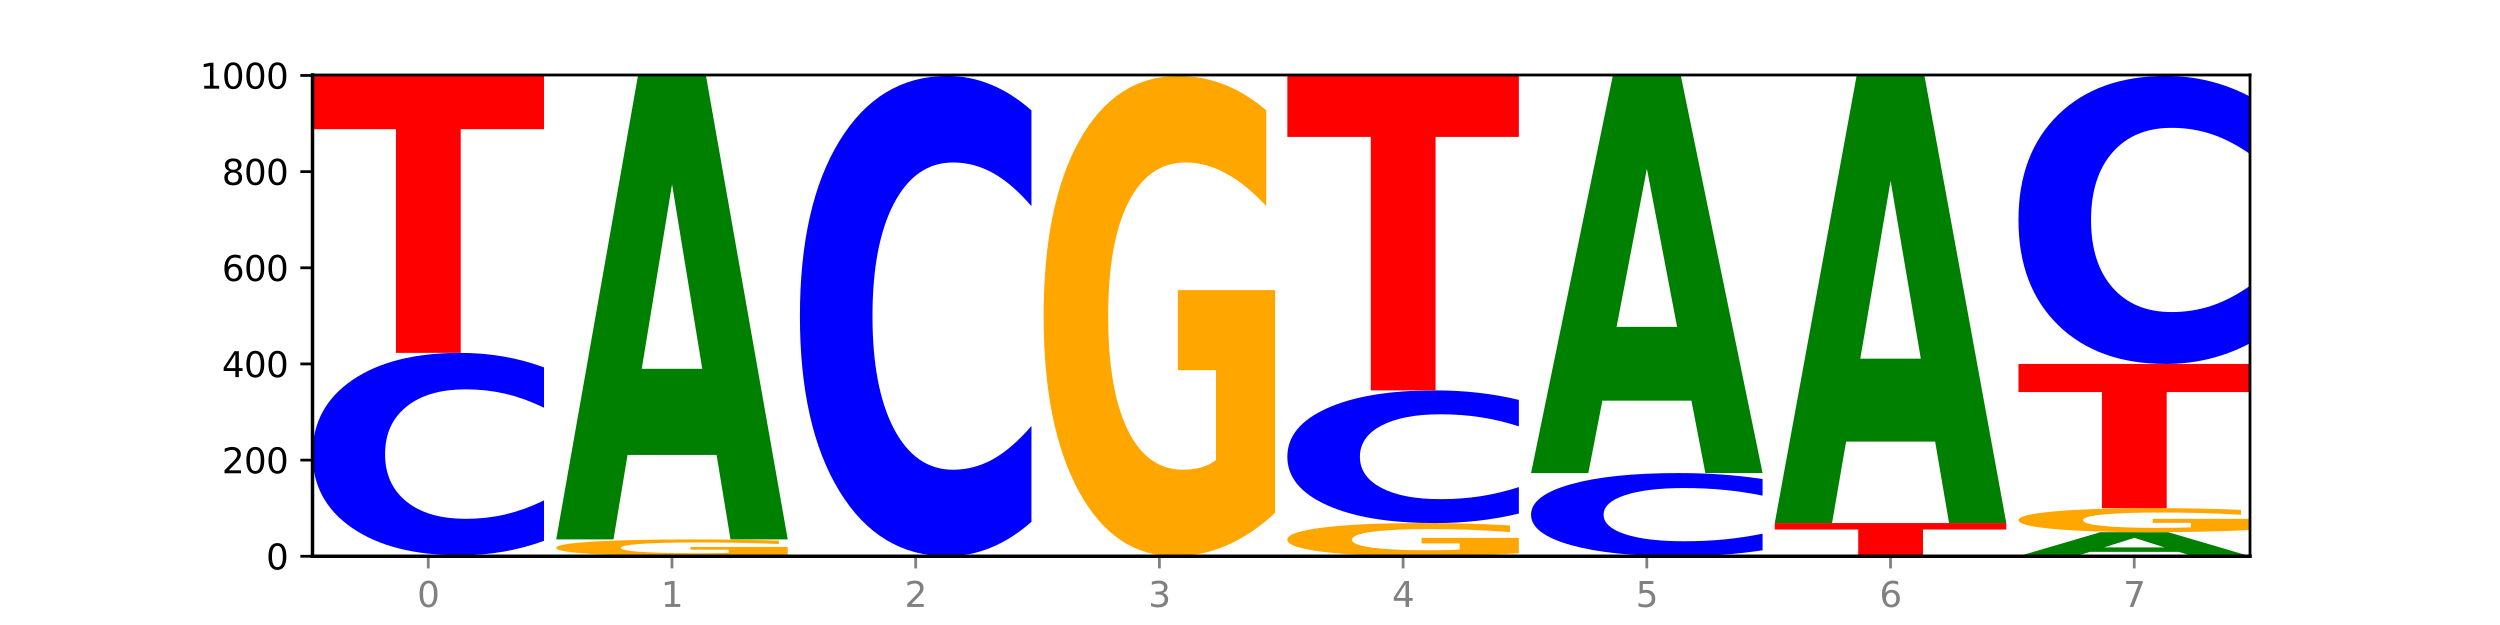
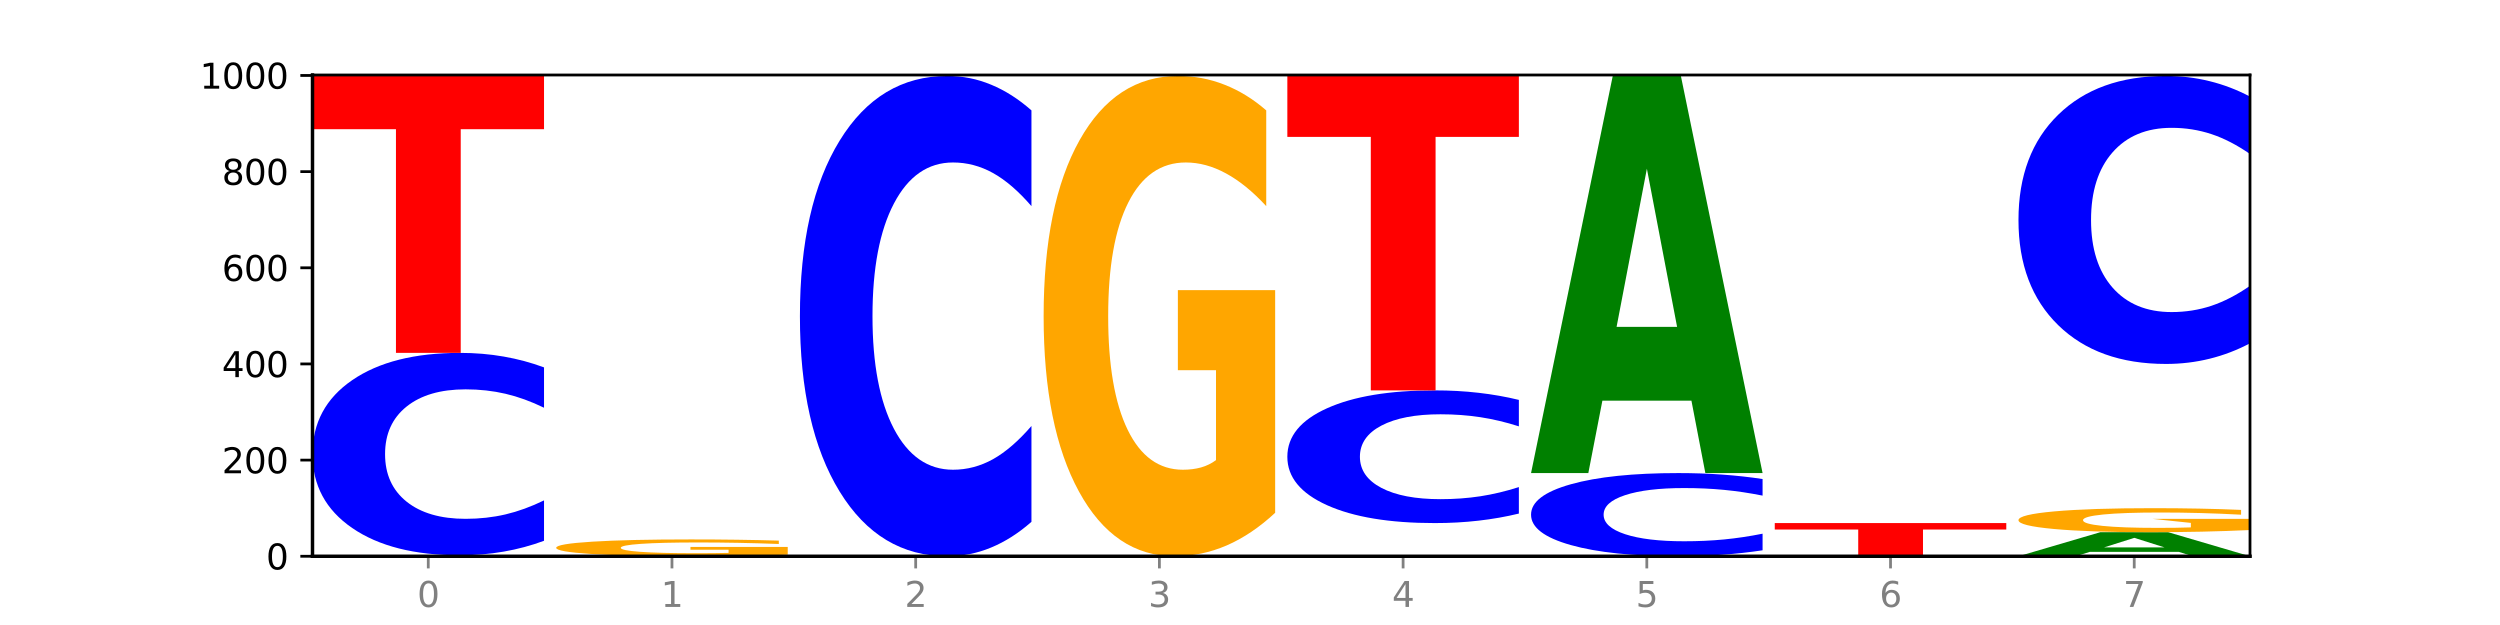
<svg xmlns="http://www.w3.org/2000/svg" xmlns:xlink="http://www.w3.org/1999/xlink" width="720pt" height="180pt" viewBox="0 0 720 180" version="1.1">
  <defs>
    <style type="text/css">*{stroke-linejoin: round; stroke-linecap: butt}</style>
  </defs>
  <g id="figure_1">
    <g id="patch_1">
      <path d="M 0 180  L 720 180  L 720 0  L 0 0  z " style="fill: #ffffff" />
    </g>
    <g id="axes_1">
      <g id="patch_2">
        <path d="M 90 160.2  L 648 160.2  L 648 21.6  L 90 21.6  z " style="fill: #ffffff" />
      </g>
      <g id="line2d_1">
        <path d="M 90 160.2  L 648 160.2  " clip-path="url(#pc038d9a938)" style="fill: none; stroke: #000000; stroke-width: 0.5; stroke-linecap: square" />
      </g>
      <g id="patch_3">
        <path d="M 136.189 160.175  L 110.545 160.175  L 106.496 160.2  L 90 160.2  L 113.558 160.062  L 133.121 160.062  L 156.679 160.2  L 140.197 160.2  L 136.189 160.175  z M 114.635 160.149  L 132.058 160.149  L 123.36 160.094  L 114.635 160.149  z " clip-path="url(#pc038d9a938)" style="fill: #008000" />
      </g>
      <g id="patch_4">
-         <path d="M 156.679 160.049  Q 149.955 160.055 142.722 160.058  Q 135.489 160.062 127.778 160.062  Q 110.353 160.062 100.177 160.043  Q 90 160.024 90 159.992  Q 90 159.96 100.356 159.942  Q 110.727 159.923 128.764 159.923  Q 135.713 159.923 142.079 159.926  Q 148.46 159.928 154.109 159.933  L 154.109 159.961  Q 148.281 159.954 142.513 159.951  Q 136.744 159.948 130.946 159.948  Q 120.216 159.948 114.403 159.96  Q 108.59 159.971 108.59 159.992  Q 108.59 160.014 114.194 160.025  Q 119.798 160.037 130.109 160.037  Q 132.919 160.037 135.325 160.036  Q 137.731 160.035 139.643 160.034  L 139.643 160.008  L 128.66 160.008  L 128.66 159.985  L 156.679 159.985  L 156.679 160.049  z " clip-path="url(#pc038d9a938)" style="fill: #ffa600" />
-       </g>
+         </g>
      <g id="patch_5">
        <path d="M 156.679 155.745  Q 151.102 157.816 145.07 158.863  Q 139.039 159.923 132.47 159.923  Q 112.882 159.923 101.441 152.072  Q 90 144.221 90 130.795  Q 90 117.321 101.441 109.482  Q 112.882 101.631 132.47 101.631  Q 139.039 101.631 145.07 102.69  Q 151.102 103.738 156.679 105.809  L 156.679 117.429  Q 151.051 114.684 145.591 113.407  Q 140.131 112.131 134.1 112.131  Q 123.281 112.131 117.082 117.104  Q 110.899 122.065 110.899 130.795  Q 110.899 139.489 117.082 144.462  Q 123.281 149.423 134.1 149.423  Q 140.131 149.423 145.591 148.147  Q 151.051 146.858 156.679 144.113  L 156.679 155.745  z " clip-path="url(#pc038d9a938)" style="fill: #0000ff" />
      </g>
      <g id="patch_6">
        <path d="M 90 21.6  L 156.679 21.6  L 156.679 37.208  L 132.69 37.208  L 132.69 101.631  L 114.036 101.631  L 114.036 37.208  L 90 37.208  L 90 21.6  z " clip-path="url(#pc038d9a938)" style="fill: #ff0000" />
      </g>
      <g id="patch_7">
        <path d="M 226.868 159.762  Q 220.143 159.981 212.91 160.091  Q 205.678 160.2 197.967 160.2  Q 180.542 160.2 170.365 159.547  Q 160.189 158.895 160.189 157.778  Q 160.189 156.649 170.545 156.002  Q 180.916 155.354 198.953 155.354  Q 205.902 155.354 212.268 155.442  Q 218.649 155.529 224.298 155.701  L 224.298 156.667  Q 218.47 156.446 212.701 156.337  Q 206.933 156.227 201.135 156.227  Q 190.405 156.227 184.592 156.629  Q 178.779 157.031 178.779 157.778  Q 178.779 158.519 184.383 158.924  Q 189.987 159.327 200.298 159.327  Q 203.107 159.327 205.513 159.304  Q 207.919 159.28 209.832 159.23  L 209.832 158.323  L 198.848 158.323  L 198.848 157.515  L 226.868 157.515  L 226.868 159.762  z " clip-path="url(#pc038d9a938)" style="fill: #ffa600" />
      </g>
      <g id="patch_8">
-         <path d="M 206.377 131.013  L 180.734 131.013  L 176.685 155.354  L 160.189 155.354  L 183.747 21.738  L 203.31 21.738  L 226.868 155.354  L 210.386 155.354  L 206.377 131.013  z M 184.824 106.215  L 202.247 106.215  L 193.549 53.066  L 184.824 106.215  z " clip-path="url(#pc038d9a938)" style="fill: #008000" />
-       </g>
+         </g>
      <g id="patch_9">
        <path d="M 297.057 150.285  Q 291.479 155.2 285.448 157.686  Q 279.417 160.2 272.848 160.2  Q 253.259 160.2 241.818 141.57  Q 230.377 122.94 230.377 91.081  Q 230.377 59.108 241.818 40.507  Q 253.259 21.877 272.848 21.877  Q 279.417 21.877 285.448 24.391  Q 291.479 26.877 297.057 31.792  L 297.057 59.365  Q 291.429 52.85 285.969 49.822  Q 280.509 46.793 274.477 46.793  Q 263.658 46.793 257.459 58.594  Q 251.277 70.366 251.277 91.081  Q 251.277 111.711 257.459 123.512  Q 263.658 135.284 274.477 135.284  Q 280.509 135.284 285.969 132.255  Q 291.429 129.198 297.057 122.683  L 297.057 150.285  z " clip-path="url(#pc038d9a938)" style="fill: #0000ff" />
      </g>
      <g id="patch_10">
        <path d="M 367.245 147.685  Q 360.521 153.942 353.288 157.086  Q 346.055 160.2 338.344 160.2  Q 320.919 160.2 310.743 141.57  Q 300.566 122.94 300.566 91.081  Q 300.566 58.851 310.922 40.364  Q 321.293 21.877 339.33 21.877  Q 346.279 21.877 352.645 24.391  Q 359.026 26.877 364.675 31.792  L 364.675 59.365  Q 358.847 53.05 353.079 49.936  Q 347.31 46.793 341.512 46.793  Q 330.782 46.793 324.969 58.279  Q 319.156 69.737 319.156 91.081  Q 319.156 112.226 324.76 123.769  Q 330.364 135.284 340.675 135.284  Q 343.485 135.284 345.891 134.627  Q 348.297 133.941 350.209 132.513  L 350.209 106.625  L 339.226 106.625  L 339.226 83.567  L 367.245 83.567  L 367.245 147.685  z " clip-path="url(#pc038d9a938)" style="fill: #ffa600" />
      </g>
      <g id="patch_11">
-         <path d="M 437.434 159.336  Q 430.709 159.768 423.476 159.985  Q 416.244 160.2 408.533 160.2  Q 391.108 160.2 380.931 158.913  Q 370.755 157.627 370.755 155.426  Q 370.755 153.2 381.111 151.923  Q 391.482 150.646 409.519 150.646  Q 416.468 150.646 422.834 150.82  Q 429.215 150.992 434.864 151.331  L 434.864 153.235  Q 429.036 152.799 423.267 152.584  Q 417.499 152.367 411.701 152.367  Q 400.971 152.367 395.158 153.16  Q 389.345 153.952 389.345 155.426  Q 389.345 156.886 394.949 157.684  Q 400.553 158.479 410.864 158.479  Q 413.673 158.479 416.079 158.434  Q 418.485 158.386 420.398 158.288  L 420.398 156.5  L 409.414 156.5  L 409.414 154.907  L 437.434 154.907  L 437.434 159.336  z " clip-path="url(#pc038d9a938)" style="fill: #ffa600" />
-       </g>
+         </g>
      <g id="patch_12">
        <path d="M 437.434 147.907  Q 431.856 149.265 425.825 149.951  Q 419.794 150.646 413.225 150.646  Q 393.636 150.646 382.196 145.499  Q 370.755 140.352 370.755 131.55  Q 370.755 122.717 382.196 117.578  Q 393.636 112.431 413.225 112.431  Q 419.794 112.431 425.825 113.125  Q 431.856 113.812 437.434 115.17  L 437.434 122.788  Q 431.806 120.988 426.346 120.151  Q 420.886 119.314 414.855 119.314  Q 404.036 119.314 397.836 122.575  Q 391.654 125.827 391.654 131.55  Q 391.654 137.25 397.836 140.51  Q 404.036 143.762 414.855 143.762  Q 420.886 143.762 426.346 142.926  Q 431.806 142.081 437.434 140.281  L 437.434 147.907  z " clip-path="url(#pc038d9a938)" style="fill: #0000ff" />
      </g>
      <g id="patch_13">
        <path d="M 370.755 21.738  L 437.434 21.738  L 437.434 39.426  L 413.445 39.426  L 413.445 112.431  L 394.79 112.431  L 394.79 39.426  L 370.755 39.426  L 370.755 21.738  z " clip-path="url(#pc038d9a938)" style="fill: #ff0000" />
      </g>
      <g id="patch_14">
        <path d="M 507.623 158.483  Q 502.045 159.334 496.014 159.765  Q 489.983 160.2 483.414 160.2  Q 463.825 160.2 452.384 156.974  Q 440.943 153.748 440.943 148.23  Q 440.943 142.694 452.384 139.472  Q 463.825 136.246 483.414 136.246  Q 489.983 136.246 496.014 136.682  Q 502.045 137.112 507.623 137.963  L 507.623 142.738  Q 501.995 141.61 496.535 141.085  Q 491.075 140.561 485.043 140.561  Q 474.224 140.561 468.025 142.604  Q 461.843 144.643 461.843 148.23  Q 461.843 151.803 468.025 153.847  Q 474.224 155.885 485.043 155.885  Q 491.075 155.885 496.535 155.361  Q 501.995 154.831 507.623 153.703  L 507.623 158.483  z " clip-path="url(#pc038d9a938)" style="fill: #0000ff" />
      </g>
      <g id="patch_15">
        <path d="M 487.132 115.386  L 461.488 115.386  L 457.439 136.246  L 440.943 136.246  L 464.501 21.738  L 484.065 21.738  L 507.623 136.246  L 491.14 136.246  L 487.132 115.386  z M 465.578 94.134  L 483.001 94.134  L 474.303 48.586  L 465.578 94.134  z " clip-path="url(#pc038d9a938)" style="fill: #008000" />
      </g>
      <g id="patch_16">
        <path d="M 511.132 150.646  L 577.811 150.646  L 577.811 152.509  L 553.822 152.509  L 553.822 160.2  L 535.168 160.2  L 535.168 152.509  L 511.132 152.509  L 511.132 150.646  z " clip-path="url(#pc038d9a938)" style="fill: #ff0000" />
      </g>
      <g id="patch_17">
-         <path d="M 557.321 127.188  L 531.677 127.188  L 527.628 150.646  L 511.132 150.646  L 534.69 21.877  L 554.253 21.877  L 577.811 150.646  L 561.329 150.646  L 557.321 127.188  z M 535.767 103.289  L 553.19 103.289  L 544.492 52.068  L 535.767 103.289  z " clip-path="url(#pc038d9a938)" style="fill: #008000" />
-       </g>
+         </g>
      <g id="patch_18">
        <path d="M 627.51 158.939  L 601.866 158.939  L 597.817 160.2  L 581.321 160.2  L 604.879 153.277  L 624.442 153.277  L 648 160.2  L 631.518 160.2  L 627.51 158.939  z M 605.956 157.654  L 623.379 157.654  L 614.681 154.9  L 605.956 157.654  z " clip-path="url(#pc038d9a938)" style="fill: #008000" />
      </g>
      <g id="patch_19">
-         <path d="M 648 152.651  Q 641.275 152.964 634.042 153.121  Q 626.81 153.277 619.099 153.277  Q 601.674 153.277 591.497 152.345  Q 581.321 151.412 581.321 149.818  Q 581.321 148.204 591.677 147.279  Q 602.048 146.354 620.085 146.354  Q 627.034 146.354 633.4 146.48  Q 639.781 146.604 645.43 146.85  L 645.43 148.23  Q 639.602 147.914 633.833 147.758  Q 628.065 147.601 622.267 147.601  Q 611.537 147.601 605.724 148.176  Q 599.911 148.749 599.911 149.818  Q 599.911 150.876 605.515 151.454  Q 611.119 152.03 621.43 152.03  Q 624.239 152.03 626.645 151.997  Q 629.051 151.963 630.964 151.891  L 630.964 150.595  L 619.98 150.595  L 619.98 149.441  L 648 149.441  L 648 152.651  z " clip-path="url(#pc038d9a938)" style="fill: #ffa600" />
+         <path d="M 648 152.651  Q 641.275 152.964 634.042 153.121  Q 626.81 153.277 619.099 153.277  Q 601.674 153.277 591.497 152.345  Q 581.321 151.412 581.321 149.818  Q 581.321 148.204 591.677 147.279  Q 602.048 146.354 620.085 146.354  Q 627.034 146.354 633.4 146.48  Q 639.781 146.604 645.43 146.85  L 645.43 148.23  Q 639.602 147.914 633.833 147.758  Q 628.065 147.601 622.267 147.601  Q 611.537 147.601 605.724 148.176  Q 599.911 148.749 599.911 149.818  Q 599.911 150.876 605.515 151.454  Q 611.119 152.03 621.43 152.03  Q 624.239 152.03 626.645 151.997  Q 629.051 151.963 630.964 151.891  L 630.964 150.595  L 619.98 149.441  L 648 149.441  L 648 152.651  z " clip-path="url(#pc038d9a938)" style="fill: #ffa600" />
      </g>
      <g id="patch_20">
-         <path d="M 581.321 104.815  L 648 104.815  L 648 112.917  L 624.011 112.917  L 624.011 146.354  L 605.356 146.354  L 605.356 112.917  L 581.321 112.917  L 581.321 104.815  z " clip-path="url(#pc038d9a938)" style="fill: #ff0000" />
-       </g>
+         </g>
      <g id="patch_21">
        <path d="M 648 98.87  Q 642.422 101.817 636.391 103.308  Q 630.36 104.815 623.791 104.815  Q 604.202 104.815 592.762 93.645  Q 581.321 82.475 581.321 63.372  Q 581.321 44.201 592.762 33.047  Q 604.202 21.877 623.791 21.877  Q 630.36 21.877 636.391 23.385  Q 642.422 24.875 648 27.822  L 648 44.355  Q 642.372 40.449 636.912 38.633  Q 631.452 36.816 625.421 36.816  Q 614.602 36.816 608.402 43.892  Q 602.22 50.951 602.22 63.372  Q 602.22 75.742 608.402 82.817  Q 614.602 89.876 625.421 89.876  Q 631.452 89.876 636.912 88.06  Q 642.372 86.227 648 82.32  L 648 98.87  z " clip-path="url(#pc038d9a938)" style="fill: #0000ff" />
      </g>
      <g id="matplotlib.axis_1">
        <g id="xtick_1">
          <g id="line2d_2">
            <defs>
              <path id="m2bd5b9279b" d="M 0 0  L 0 3.5  " style="stroke: #808080; stroke-width: 0.8" />
            </defs>
            <g>
              <use xlink:href="#m2bd5b9279b" x="123.34" y="160.2" style="fill: #808080; stroke: #808080; stroke-width: 0.8" />
            </g>
          </g>
          <g id="text_1">
            <g style="fill: #808080" transform="translate(120.158 174.798) scale(0.1 -0.1)">
              <defs>
                <path id="DejaVuSans-30" d="M 2034 4250  Q 1547 4250 1301 3770  Q 1056 3291 1056 2328  Q 1056 1369 1301 889  Q 1547 409 2034 409  Q 2525 409 2770 889  Q 3016 1369 3016 2328  Q 3016 3291 2770 3770  Q 2525 4250 2034 4250  z M 2034 4750  Q 2819 4750 3233 4129  Q 3647 3509 3647 2328  Q 3647 1150 3233 529  Q 2819 -91 2034 -91  Q 1250 -91 836 529  Q 422 1150 422 2328  Q 422 3509 836 4129  Q 1250 4750 2034 4750  z " transform="scale(0.016)" />
              </defs>
              <use xlink:href="#DejaVuSans-30" />
            </g>
          </g>
        </g>
        <g id="xtick_2">
          <g id="line2d_3">
            <g>
              <use xlink:href="#m2bd5b9279b" x="193.528" y="160.2" style="fill: #808080; stroke: #808080; stroke-width: 0.8" />
            </g>
          </g>
          <g id="text_2">
            <g style="fill: #808080" transform="translate(190.347 174.798) scale(0.1 -0.1)">
              <defs>
                <path id="DejaVuSans-31" d="M 794 531  L 1825 531  L 1825 4091  L 703 3866  L 703 4441  L 1819 4666  L 2450 4666  L 2450 531  L 3481 531  L 3481 0  L 794 0  L 794 531  z " transform="scale(0.016)" />
              </defs>
              <use xlink:href="#DejaVuSans-31" />
            </g>
          </g>
        </g>
        <g id="xtick_3">
          <g id="line2d_4">
            <g>
              <use xlink:href="#m2bd5b9279b" x="263.717" y="160.2" style="fill: #808080; stroke: #808080; stroke-width: 0.8" />
            </g>
          </g>
          <g id="text_3">
            <g style="fill: #808080" transform="translate(260.536 174.798) scale(0.1 -0.1)">
              <defs>
                <path id="DejaVuSans-32" d="M 1228 531  L 3431 531  L 3431 0  L 469 0  L 469 531  Q 828 903 1448 1529  Q 2069 2156 2228 2338  Q 2531 2678 2651 2914  Q 2772 3150 2772 3378  Q 2772 3750 2511 3984  Q 2250 4219 1831 4219  Q 1534 4219 1204 4116  Q 875 4013 500 3803  L 500 4441  Q 881 4594 1212 4672  Q 1544 4750 1819 4750  Q 2544 4750 2975 4387  Q 3406 4025 3406 3419  Q 3406 3131 3298 2873  Q 3191 2616 2906 2266  Q 2828 2175 2409 1742  Q 1991 1309 1228 531  z " transform="scale(0.016)" />
              </defs>
              <use xlink:href="#DejaVuSans-32" />
            </g>
          </g>
        </g>
        <g id="xtick_4">
          <g id="line2d_5">
            <g>
              <use xlink:href="#m2bd5b9279b" x="333.906" y="160.2" style="fill: #808080; stroke: #808080; stroke-width: 0.8" />
            </g>
          </g>
          <g id="text_4">
            <g style="fill: #808080" transform="translate(330.724 174.798) scale(0.1 -0.1)">
              <defs>
                <path id="DejaVuSans-33" d="M 2597 2516  Q 3050 2419 3304 2112  Q 3559 1806 3559 1356  Q 3559 666 3084 287  Q 2609 -91 1734 -91  Q 1441 -91 1130 -33  Q 819 25 488 141  L 488 750  Q 750 597 1062 519  Q 1375 441 1716 441  Q 2309 441 2620 675  Q 2931 909 2931 1356  Q 2931 1769 2642 2001  Q 2353 2234 1838 2234  L 1294 2234  L 1294 2753  L 1863 2753  Q 2328 2753 2575 2939  Q 2822 3125 2822 3475  Q 2822 3834 2567 4026  Q 2313 4219 1838 4219  Q 1578 4219 1281 4162  Q 984 4106 628 3988  L 628 4550  Q 988 4650 1302 4700  Q 1616 4750 1894 4750  Q 2613 4750 3031 4423  Q 3450 4097 3450 3541  Q 3450 3153 3228 2886  Q 3006 2619 2597 2516  z " transform="scale(0.016)" />
              </defs>
              <use xlink:href="#DejaVuSans-33" />
            </g>
          </g>
        </g>
        <g id="xtick_5">
          <g id="line2d_6">
            <g>
              <use xlink:href="#m2bd5b9279b" x="404.094" y="160.2" style="fill: #808080; stroke: #808080; stroke-width: 0.8" />
            </g>
          </g>
          <g id="text_5">
            <g style="fill: #808080" transform="translate(400.913 174.798) scale(0.1 -0.1)">
              <defs>
                <path id="DejaVuSans-34" d="M 2419 4116  L 825 1625  L 2419 1625  L 2419 4116  z M 2253 4666  L 3047 4666  L 3047 1625  L 3713 1625  L 3713 1100  L 3047 1100  L 3047 0  L 2419 0  L 2419 1100  L 313 1100  L 313 1709  L 2253 4666  z " transform="scale(0.016)" />
              </defs>
              <use xlink:href="#DejaVuSans-34" />
            </g>
          </g>
        </g>
        <g id="xtick_6">
          <g id="line2d_7">
            <g>
              <use xlink:href="#m2bd5b9279b" x="474.283" y="160.2" style="fill: #808080; stroke: #808080; stroke-width: 0.8" />
            </g>
          </g>
          <g id="text_6">
            <g style="fill: #808080" transform="translate(471.102 174.798) scale(0.1 -0.1)">
              <defs>
                <path id="DejaVuSans-35" d="M 691 4666  L 3169 4666  L 3169 4134  L 1269 4134  L 1269 2991  Q 1406 3038 1543 3061  Q 1681 3084 1819 3084  Q 2600 3084 3056 2656  Q 3513 2228 3513 1497  Q 3513 744 3044 326  Q 2575 -91 1722 -91  Q 1428 -91 1123 -41  Q 819 9 494 109  L 494 744  Q 775 591 1075 516  Q 1375 441 1709 441  Q 2250 441 2565 725  Q 2881 1009 2881 1497  Q 2881 1984 2565 2268  Q 2250 2553 1709 2553  Q 1456 2553 1204 2497  Q 953 2441 691 2322  L 691 4666  z " transform="scale(0.016)" />
              </defs>
              <use xlink:href="#DejaVuSans-35" />
            </g>
          </g>
        </g>
        <g id="xtick_7">
          <g id="line2d_8">
            <g>
              <use xlink:href="#m2bd5b9279b" x="544.472" y="160.2" style="fill: #808080; stroke: #808080; stroke-width: 0.8" />
            </g>
          </g>
          <g id="text_7">
            <g style="fill: #808080" transform="translate(541.29 174.798) scale(0.1 -0.1)">
              <defs>
                <path id="DejaVuSans-36" d="M 2113 2584  Q 1688 2584 1439 2293  Q 1191 2003 1191 1497  Q 1191 994 1439 701  Q 1688 409 2113 409  Q 2538 409 2786 701  Q 3034 994 3034 1497  Q 3034 2003 2786 2293  Q 2538 2584 2113 2584  z M 3366 4563  L 3366 3988  Q 3128 4100 2886 4159  Q 2644 4219 2406 4219  Q 1781 4219 1451 3797  Q 1122 3375 1075 2522  Q 1259 2794 1537 2939  Q 1816 3084 2150 3084  Q 2853 3084 3261 2657  Q 3669 2231 3669 1497  Q 3669 778 3244 343  Q 2819 -91 2113 -91  Q 1303 -91 875 529  Q 447 1150 447 2328  Q 447 3434 972 4092  Q 1497 4750 2381 4750  Q 2619 4750 2861 4703  Q 3103 4656 3366 4563  z " transform="scale(0.016)" />
              </defs>
              <use xlink:href="#DejaVuSans-36" />
            </g>
          </g>
        </g>
        <g id="xtick_8">
          <g id="line2d_9">
            <g>
              <use xlink:href="#m2bd5b9279b" x="614.66" y="160.2" style="fill: #808080; stroke: #808080; stroke-width: 0.8" />
            </g>
          </g>
          <g id="text_8">
            <g style="fill: #808080" transform="translate(611.479 174.798) scale(0.1 -0.1)">
              <defs>
                <path id="DejaVuSans-37" d="M 525 4666  L 3525 4666  L 3525 4397  L 1831 0  L 1172 0  L 2766 4134  L 525 4134  L 525 4666  z " transform="scale(0.016)" />
              </defs>
              <use xlink:href="#DejaVuSans-37" />
            </g>
          </g>
        </g>
      </g>
      <g id="matplotlib.axis_2">
        <g id="ytick_1">
          <g id="line2d_10">
            <defs>
              <path id="m28d25e522d" d="M 0 0  L -3.5 0  " style="stroke: #000000; stroke-width: 0.8" />
            </defs>
            <g>
              <use xlink:href="#m28d25e522d" x="90" y="160.2" style="stroke: #000000; stroke-width: 0.8" />
            </g>
          </g>
          <g id="text_9">
            <g transform="translate(76.638 163.999) scale(0.1 -0.1)">
              <use xlink:href="#DejaVuSans-30" />
            </g>
          </g>
        </g>
        <g id="ytick_2">
          <g id="line2d_11">
            <g>
              <use xlink:href="#m28d25e522d" x="90" y="132.508" style="stroke: #000000; stroke-width: 0.8" />
            </g>
          </g>
          <g id="text_10">
            <g transform="translate(63.913 136.307) scale(0.1 -0.1)">
              <use xlink:href="#DejaVuSans-32" />
              <use xlink:href="#DejaVuSans-30" x="63.623" />
              <use xlink:href="#DejaVuSans-30" x="127.246" />
            </g>
          </g>
        </g>
        <g id="ytick_3">
          <g id="line2d_12">
            <g>
              <use xlink:href="#m28d25e522d" x="90" y="104.815" style="stroke: #000000; stroke-width: 0.8" />
            </g>
          </g>
          <g id="text_11">
            <g transform="translate(63.913 108.615) scale(0.1 -0.1)">
              <use xlink:href="#DejaVuSans-34" />
              <use xlink:href="#DejaVuSans-30" x="63.623" />
              <use xlink:href="#DejaVuSans-30" x="127.246" />
            </g>
          </g>
        </g>
        <g id="ytick_4">
          <g id="line2d_13">
            <g>
              <use xlink:href="#m28d25e522d" x="90" y="77.123" style="stroke: #000000; stroke-width: 0.8" />
            </g>
          </g>
          <g id="text_12">
            <g transform="translate(63.913 80.922) scale(0.1 -0.1)">
              <use xlink:href="#DejaVuSans-36" />
              <use xlink:href="#DejaVuSans-30" x="63.623" />
              <use xlink:href="#DejaVuSans-30" x="127.246" />
            </g>
          </g>
        </g>
        <g id="ytick_5">
          <g id="line2d_14">
            <g>
              <use xlink:href="#m28d25e522d" x="90" y="49.431" style="stroke: #000000; stroke-width: 0.8" />
            </g>
          </g>
          <g id="text_13">
            <g transform="translate(63.913 53.23) scale(0.1 -0.1)">
              <defs>
                <path id="DejaVuSans-38" d="M 2034 2216  Q 1584 2216 1326 1975  Q 1069 1734 1069 1313  Q 1069 891 1326 650  Q 1584 409 2034 409  Q 2484 409 2743 651  Q 3003 894 3003 1313  Q 3003 1734 2745 1975  Q 2488 2216 2034 2216  z M 1403 2484  Q 997 2584 770 2862  Q 544 3141 544 3541  Q 544 4100 942 4425  Q 1341 4750 2034 4750  Q 2731 4750 3128 4425  Q 3525 4100 3525 3541  Q 3525 3141 3298 2862  Q 3072 2584 2669 2484  Q 3125 2378 3379 2068  Q 3634 1759 3634 1313  Q 3634 634 3220 271  Q 2806 -91 2034 -91  Q 1263 -91 848 271  Q 434 634 434 1313  Q 434 1759 690 2068  Q 947 2378 1403 2484  z M 1172 3481  Q 1172 3119 1398 2916  Q 1625 2713 2034 2713  Q 2441 2713 2670 2916  Q 2900 3119 2900 3481  Q 2900 3844 2670 4047  Q 2441 4250 2034 4250  Q 1625 4250 1398 4047  Q 1172 3844 1172 3481  z " transform="scale(0.016)" />
              </defs>
              <use xlink:href="#DejaVuSans-38" />
              <use xlink:href="#DejaVuSans-30" x="63.623" />
              <use xlink:href="#DejaVuSans-30" x="127.246" />
            </g>
          </g>
        </g>
        <g id="ytick_6">
          <g id="line2d_15">
            <g>
              <use xlink:href="#m28d25e522d" x="90" y="21.738" style="stroke: #000000; stroke-width: 0.8" />
            </g>
          </g>
          <g id="text_14">
            <g transform="translate(57.55 25.538) scale(0.1 -0.1)">
              <use xlink:href="#DejaVuSans-31" />
              <use xlink:href="#DejaVuSans-30" x="63.623" />
              <use xlink:href="#DejaVuSans-30" x="127.246" />
              <use xlink:href="#DejaVuSans-30" x="190.869" />
            </g>
          </g>
        </g>
      </g>
      <g id="patch_22">
        <path d="M 90 160.2  L 90 21.6  " style="fill: none; stroke: #000000; stroke-linejoin: miter; stroke-linecap: square" />
      </g>
      <g id="patch_23">
        <path d="M 648 160.2  L 648 21.6  " style="fill: none; stroke: #000000; stroke-width: 0.8; stroke-linejoin: miter; stroke-linecap: square" />
      </g>
      <g id="patch_24">
        <path d="M 90 160.2  L 648 160.2  " style="fill: none; stroke: #000000; stroke-linejoin: miter; stroke-linecap: square" />
      </g>
      <g id="patch_25">
        <path d="M 90 21.6  L 648 21.6  " style="fill: none; stroke: #000000; stroke-width: 0.8; stroke-linejoin: miter; stroke-linecap: square" />
      </g>
    </g>
  </g>
  <defs>
    <clipPath id="pc038d9a938">
      <rect x="90" y="21.6" width="558" height="138.6" />
    </clipPath>
  </defs>
</svg>